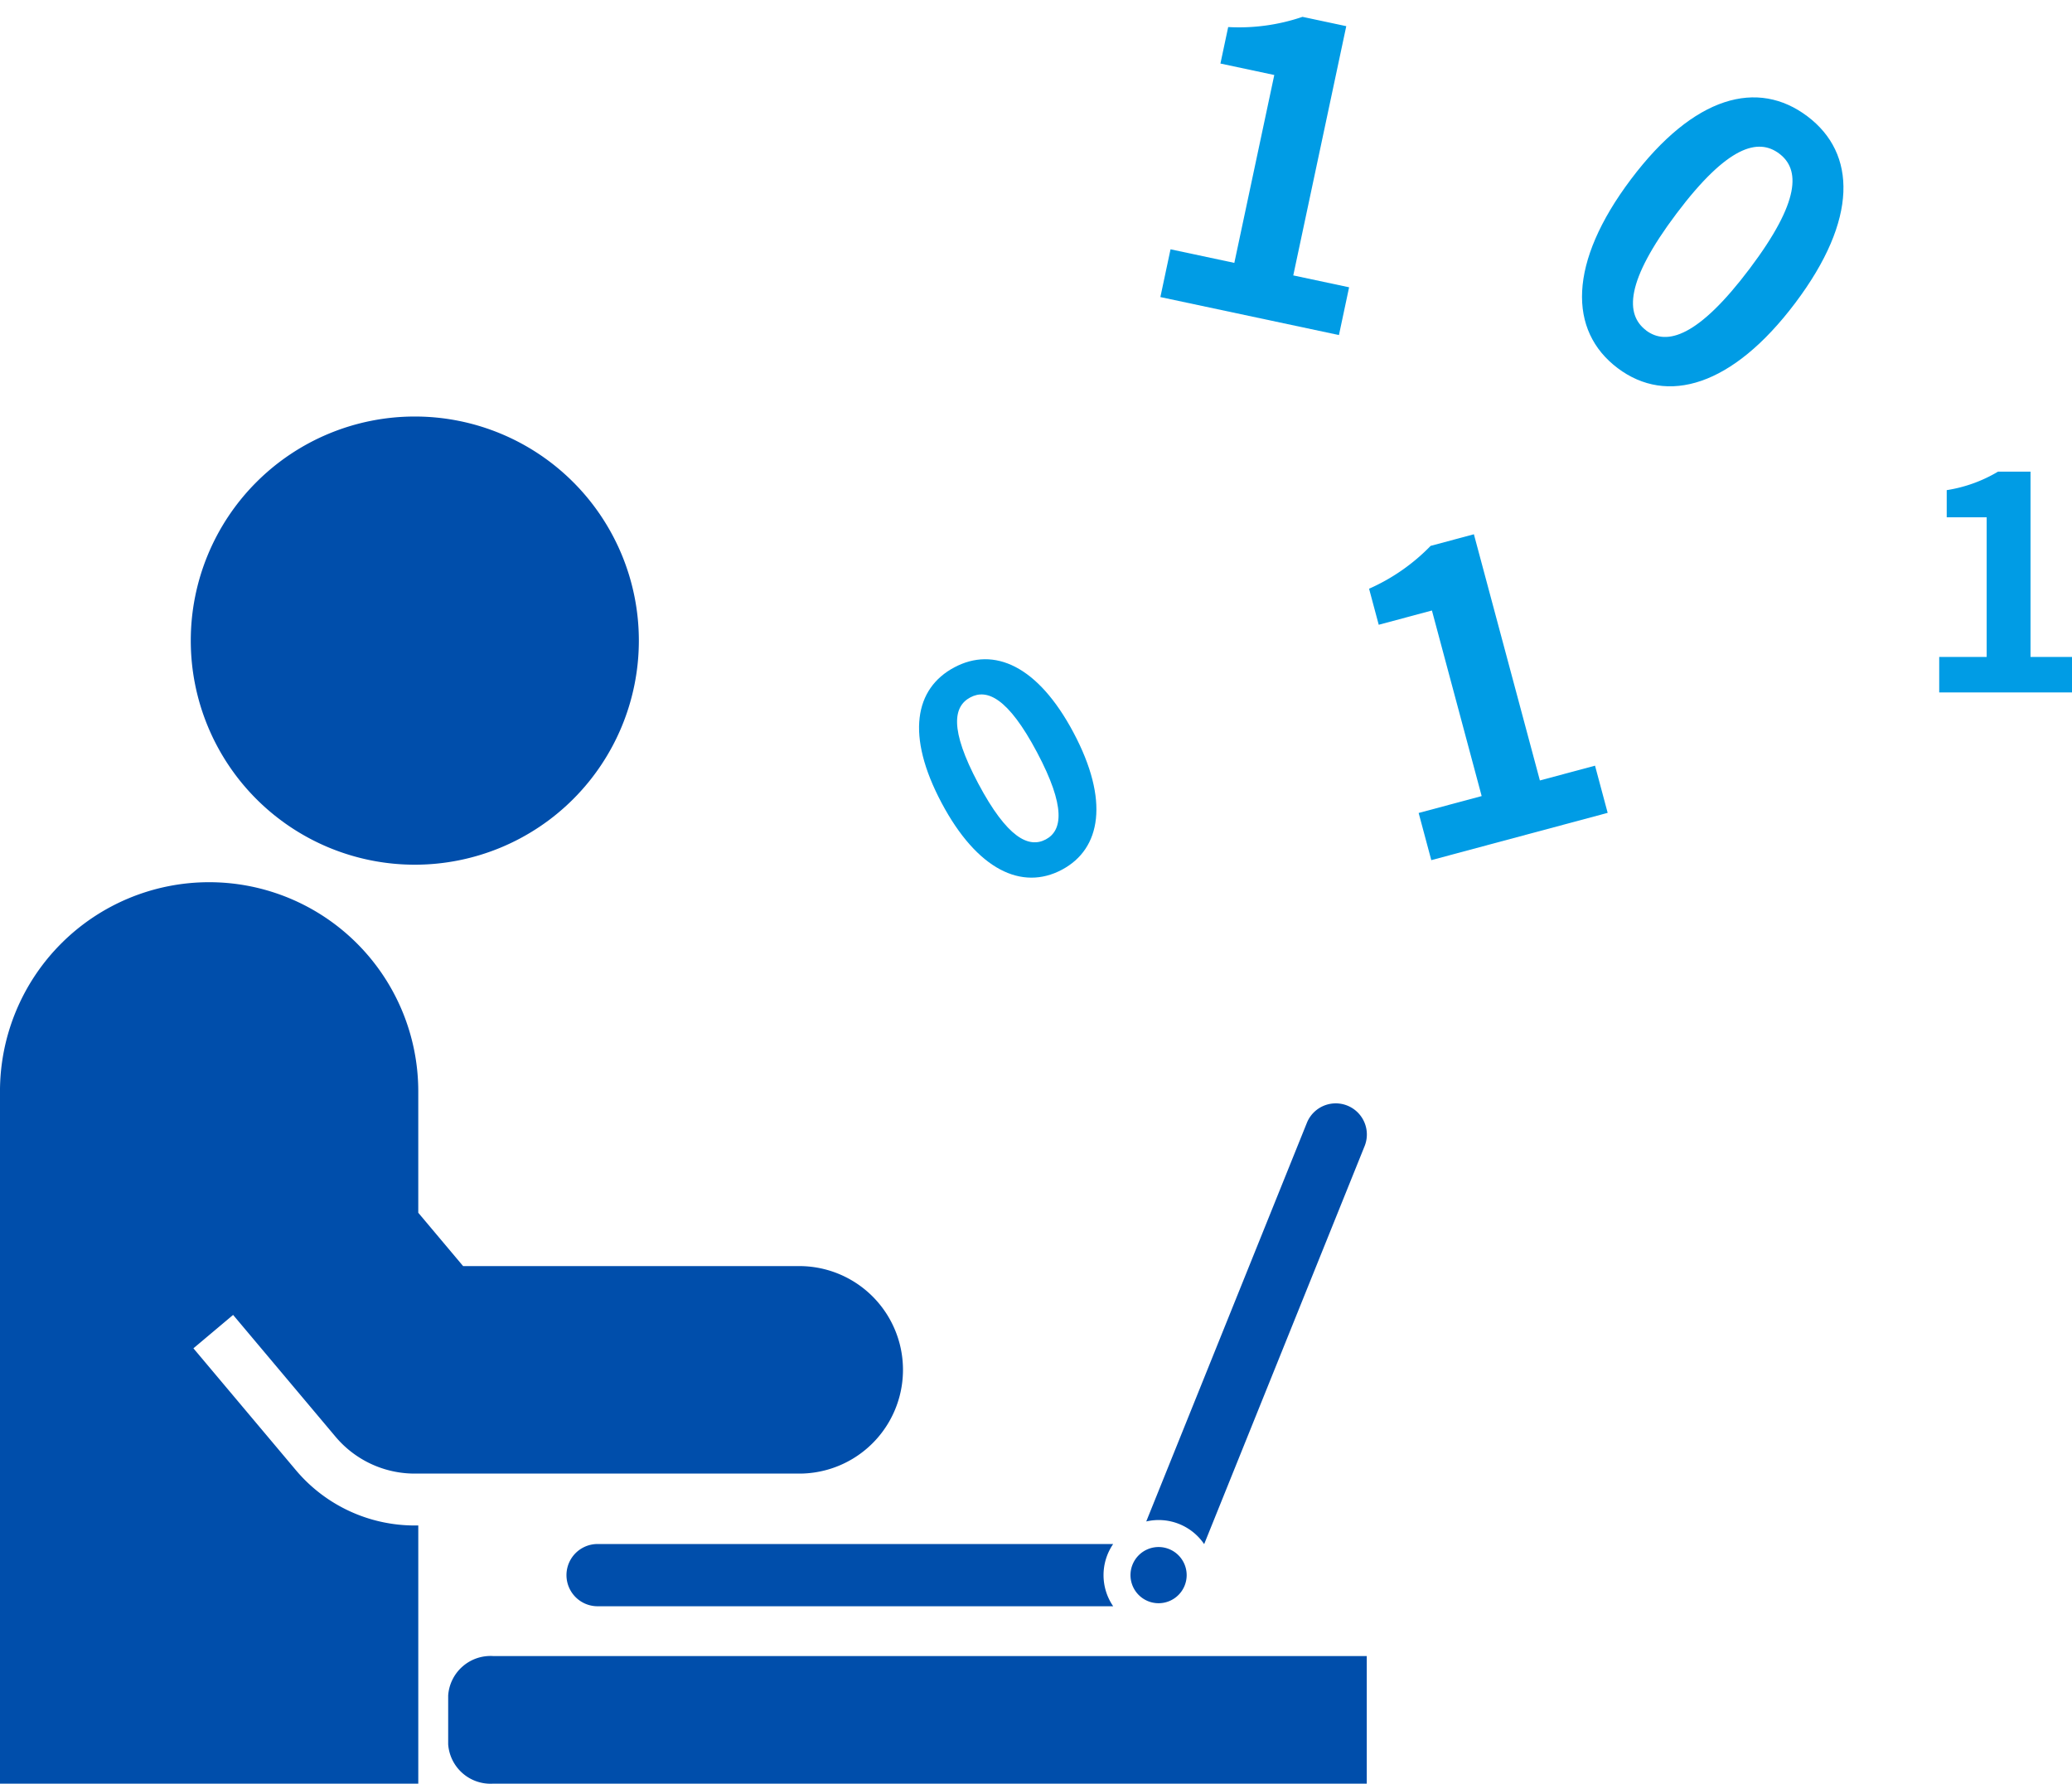
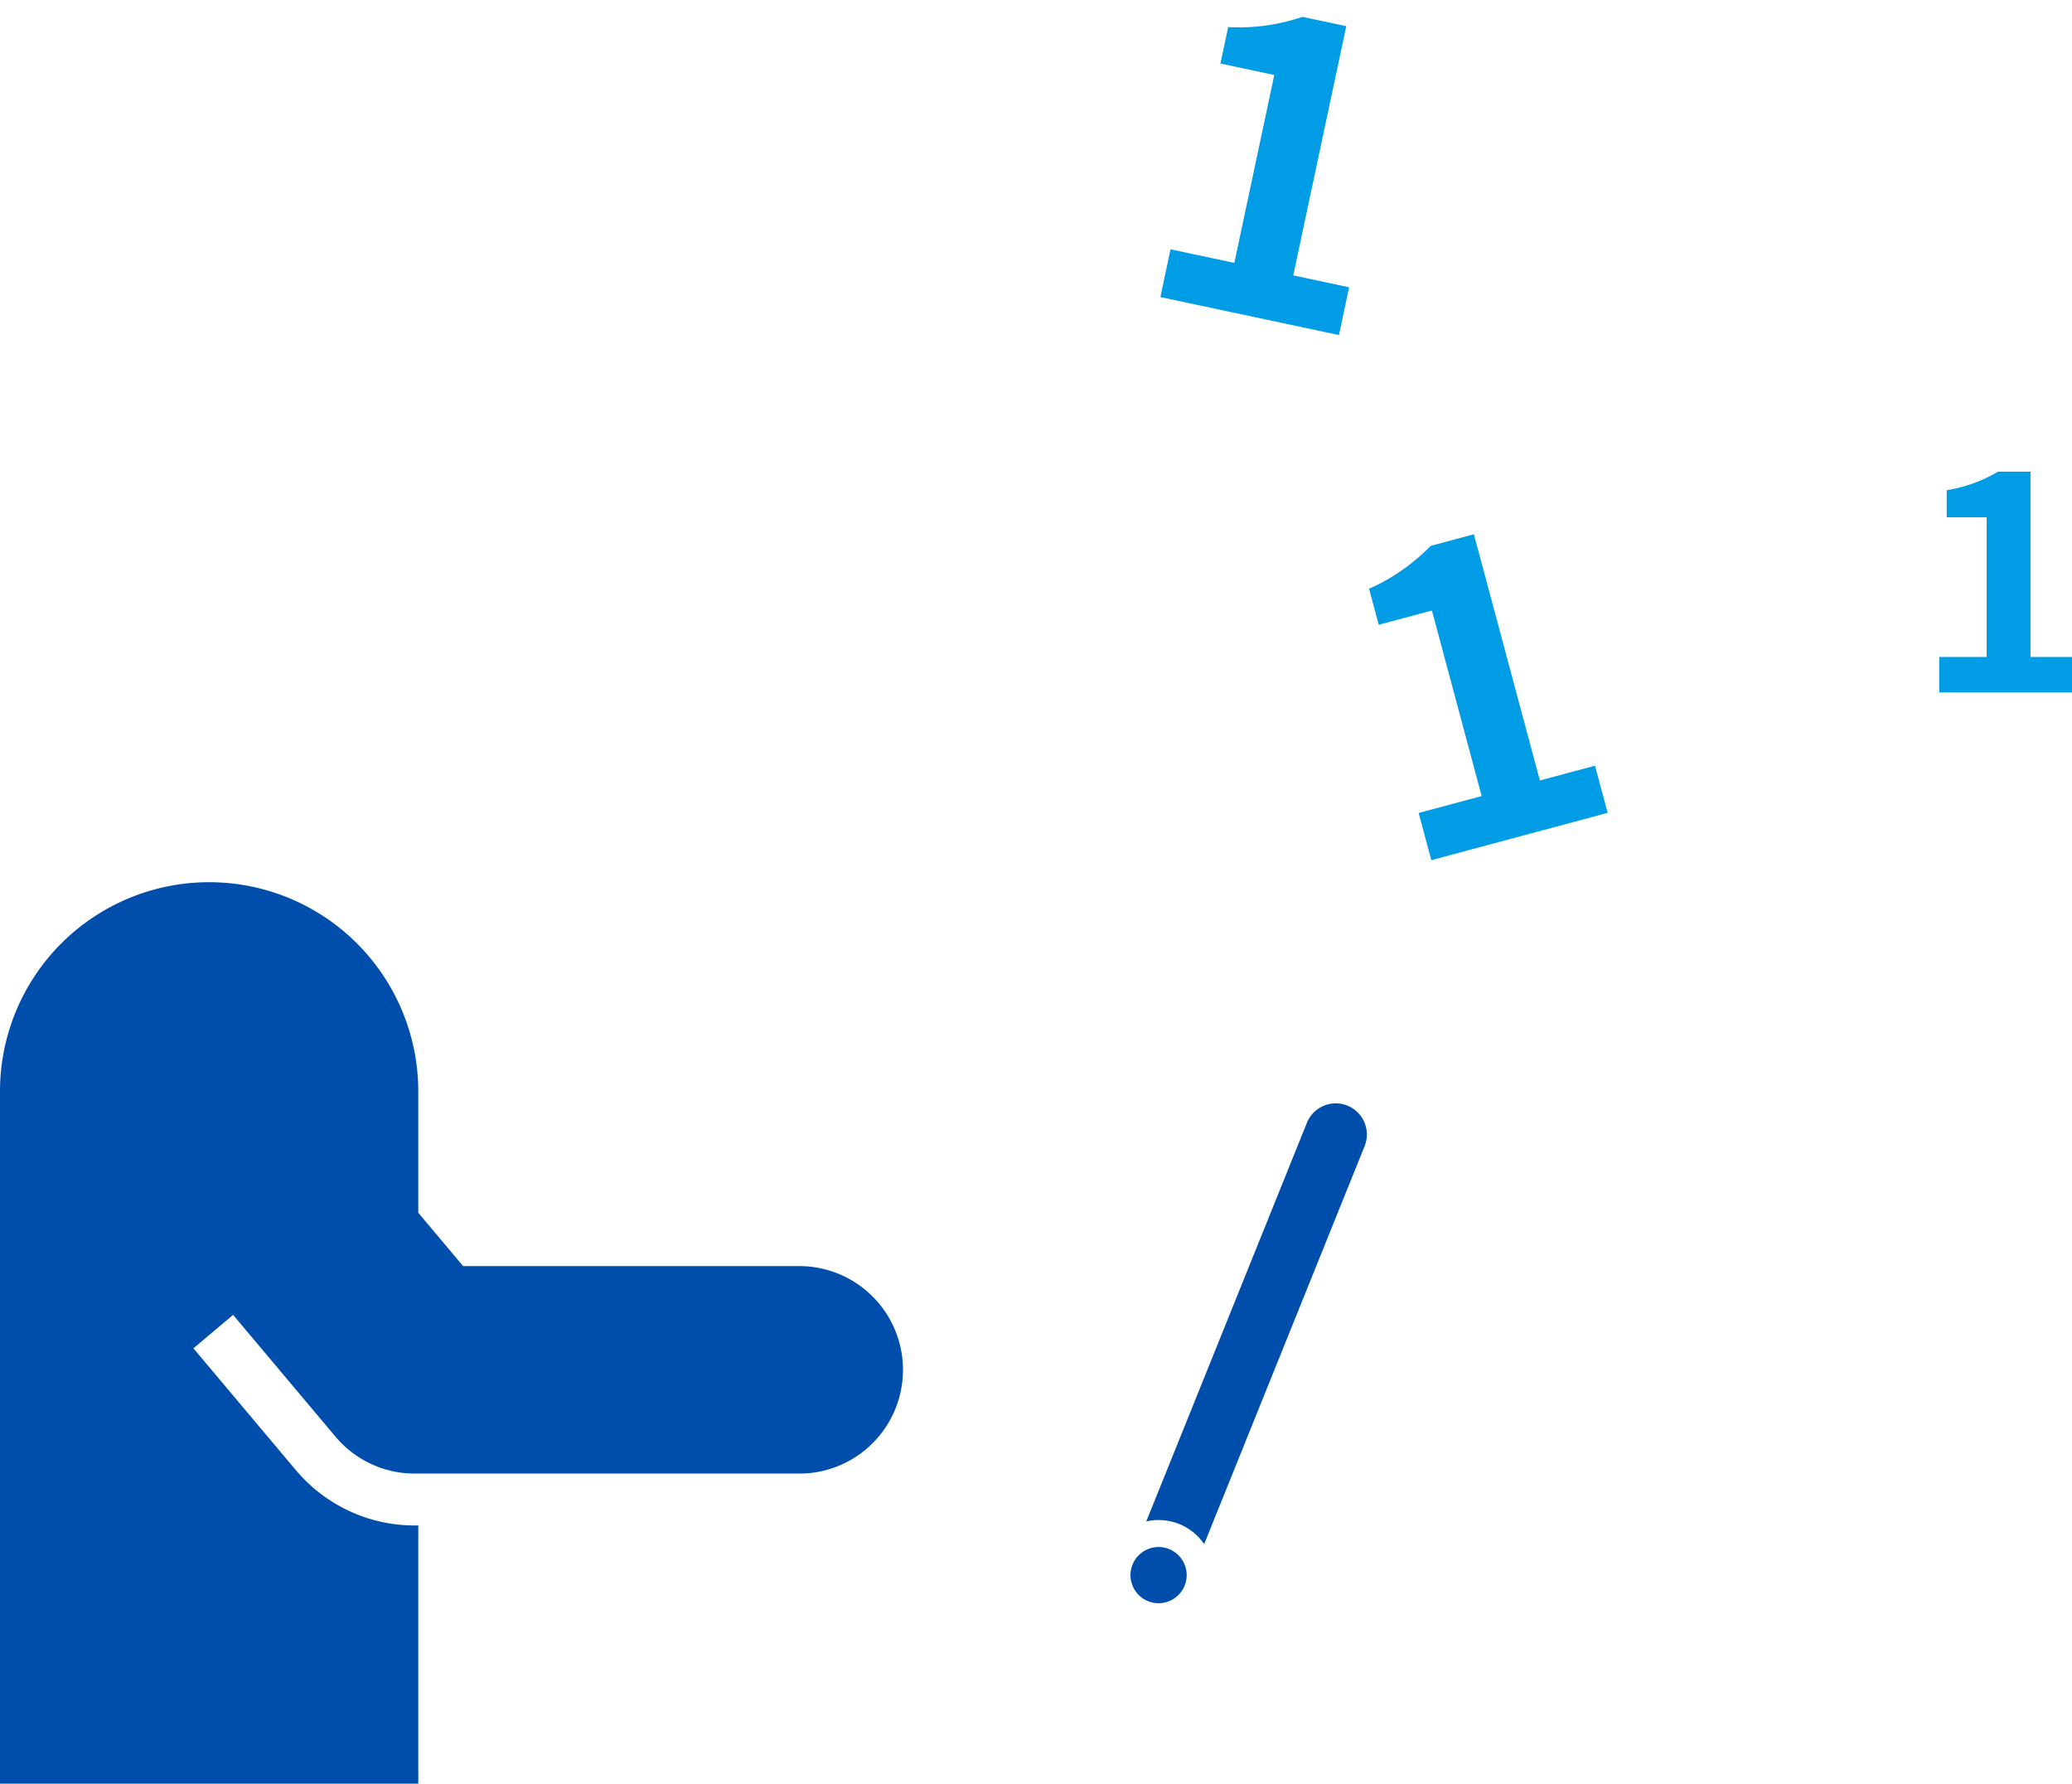
<svg xmlns="http://www.w3.org/2000/svg" width="166.648" height="143.422" viewBox="0 0 166.648 143.422">
  <defs>
    <style>
      .cls-1 {
        fill: #004eab;
      }

      .cls-2 {
        clip-path: url(#clip-path);
      }

      .cls-3 {
        fill: #009ce5;
      }
    </style>
    <clipPath id="clip-path">
      <rect id="長方形_8140" data-name="長方形 8140" class="cls-1" width="109.93" height="109.93" />
    </clipPath>
  </defs>
  <g id="グループ_12339" data-name="グループ 12339" transform="translate(-359 -2764.32)">
    <g id="グループ_12338" data-name="グループ 12338" transform="translate(359 2797.812)">
      <g id="グループ_12337" data-name="グループ 12337" class="cls-2">
-         <path id="パス_42277" data-name="パス 42277" class="cls-1" d="M66.153,36.039A18.019,18.019,0,1,0,48.134,18.02,18.019,18.019,0,0,0,66.153,36.039" transform="translate(-32.79 -0.001)" />
-         <path id="パス_42278" data-name="パス 42278" class="cls-1" d="M116.7,312.662a3.415,3.415,0,0,0-3.616,3.17v3.921a3.415,3.415,0,0,0,3.616,3.17h70.265V312.662Z" transform="translate(-77.038 -212.992)" />
        <path id="パス_42279" data-name="パス 42279" class="cls-1" d="M287.488,289.68a2.259,2.259,0,1,0-2.26-2.26,2.259,2.259,0,0,0,2.26,2.26" transform="translate(-194.304 -194.258)" />
-         <path id="パス_42280" data-name="パス 42280" class="cls-1" d="M145.423,284.4a2.5,2.5,0,1,0,0,5.005h41.468a4.426,4.426,0,0,1,0-5.005Z" transform="translate(-97.36 -193.739)" />
        <path id="パス_42281" data-name="パス 42281" class="cls-1" d="M293.838,208.683h.016l12.9-31.992a2.5,2.5,0,0,0-4.643-1.872l-12.919,32.052a4.424,4.424,0,0,1,4.651,1.812" transform="translate(-197.001 -118.023)" />
        <path id="パス_42282" data-name="パス 42282" class="cls-1" d="M23.788,164.732l-8.231-9.786,3.192-2.685,8.23,9.785a8.323,8.323,0,0,0,6.384,2.974H64.374a8.343,8.343,0,0,0,0-16.685H37.248l-3.607-4.289v-9.758a16.821,16.821,0,0,0-33.642,0v55.664H33.642v-20.76h-.278a12.49,12.49,0,0,1-9.575-4.459" transform="translate(0 -80.021)" />
      </g>
    </g>
-     <path id="パス_42287" data-name="パス 42287" class="cls-3" d="M7.08.336c3.6,0,6-3.168,6-9.288s-2.4-9.144-6-9.144c-3.624,0-6.024,3-6.024,9.144C1.056-2.832,3.456.336,7.08.336Zm0-2.76c-1.536,0-2.688-1.536-2.688-6.528,0-4.968,1.152-6.408,2.688-6.408,1.512,0,2.664,1.44,2.664,6.408C9.744-3.96,8.592-2.424,7.08-2.424Z" transform="matrix(0.883, -0.469, 0.469, 0.883, 437.996, 2837.279)" />
    <path id="パス_42286" data-name="パス 42286" class="cls-3" d="M2.706,0H17.391V-3.927H12.8V-24.42h-3.6a15.84,15.84,0,0,1-5.676,2.046v3H7.953V-3.927H2.706Z" transform="matrix(0.966, -0.259, 0.259, 0.966, 471.503, 2834.185)" />
    <path id="パス_42283" data-name="パス 42283" class="cls-3" d="M1.968,0h10.68V-2.856H9.312v-14.9H6.7a11.52,11.52,0,0,1-4.128,1.488v2.184H5.784V-2.856H1.968Z" transform="translate(513 2820)" />
-     <path id="パス_42284" data-name="パス 42284" class="cls-3" d="M9.735.462c4.95,0,8.25-4.356,8.25-12.771s-3.3-12.573-8.25-12.573c-4.983,0-8.283,4.125-8.283,12.573C1.452-3.894,4.752.462,9.735.462Zm0-3.8c-2.112,0-3.7-2.112-3.7-8.976,0-6.831,1.584-8.811,3.7-8.811,2.079,0,3.663,1.98,3.663,8.811C13.4-5.445,11.814-3.333,9.735-3.333Z" transform="matrix(0.799, 0.602, -0.602, 0.799, 481.608, 2787.692)" />
    <path id="パス_42285" data-name="パス 42285" class="cls-3" d="M2.706,0H17.391V-3.927H12.8V-24.42h-3.6a15.84,15.84,0,0,1-5.676,2.046v3H7.953V-3.927H2.706Z" transform="matrix(0.978, 0.208, -0.208, 0.978, 449.681, 2787.644)" />
  </g>
</svg>